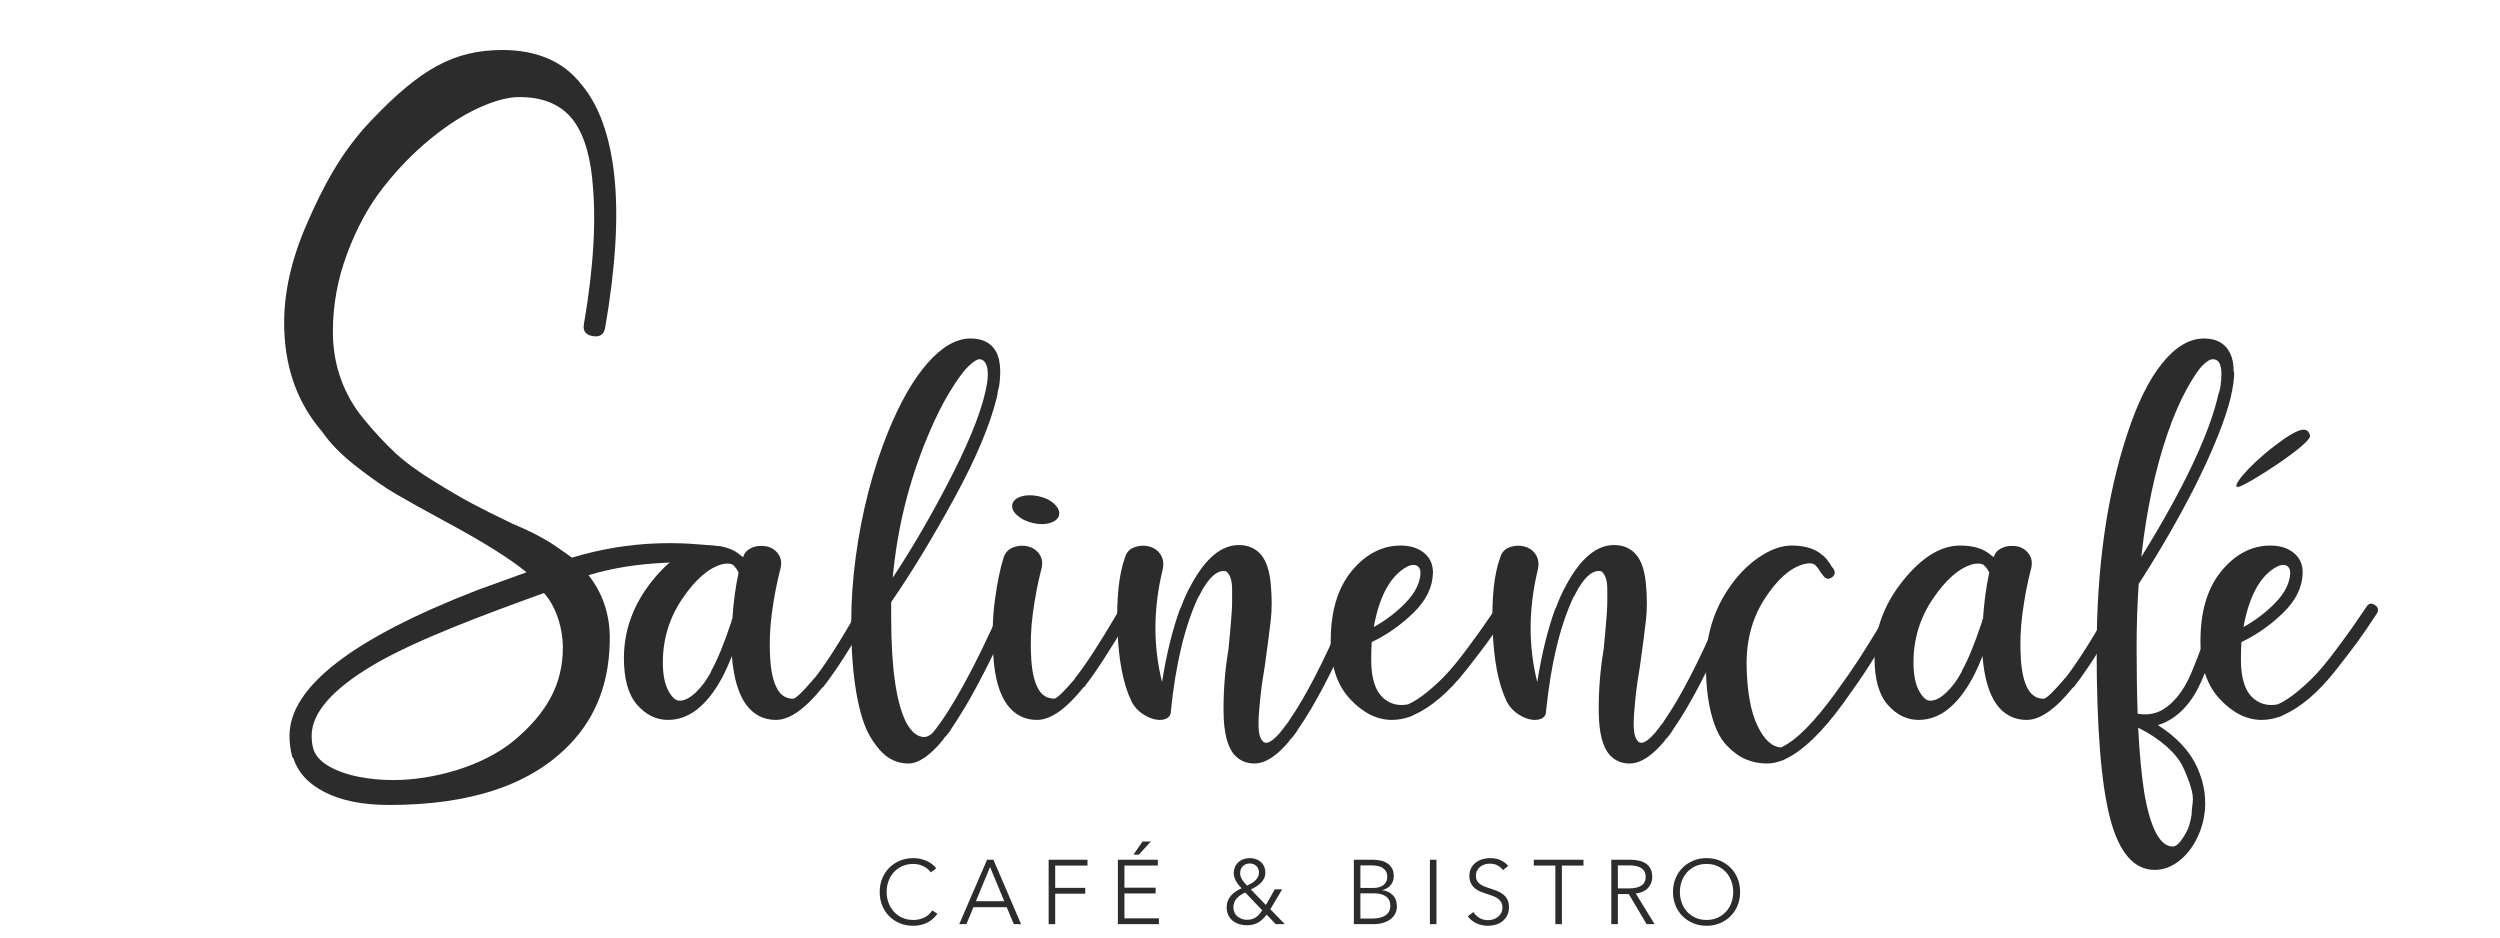
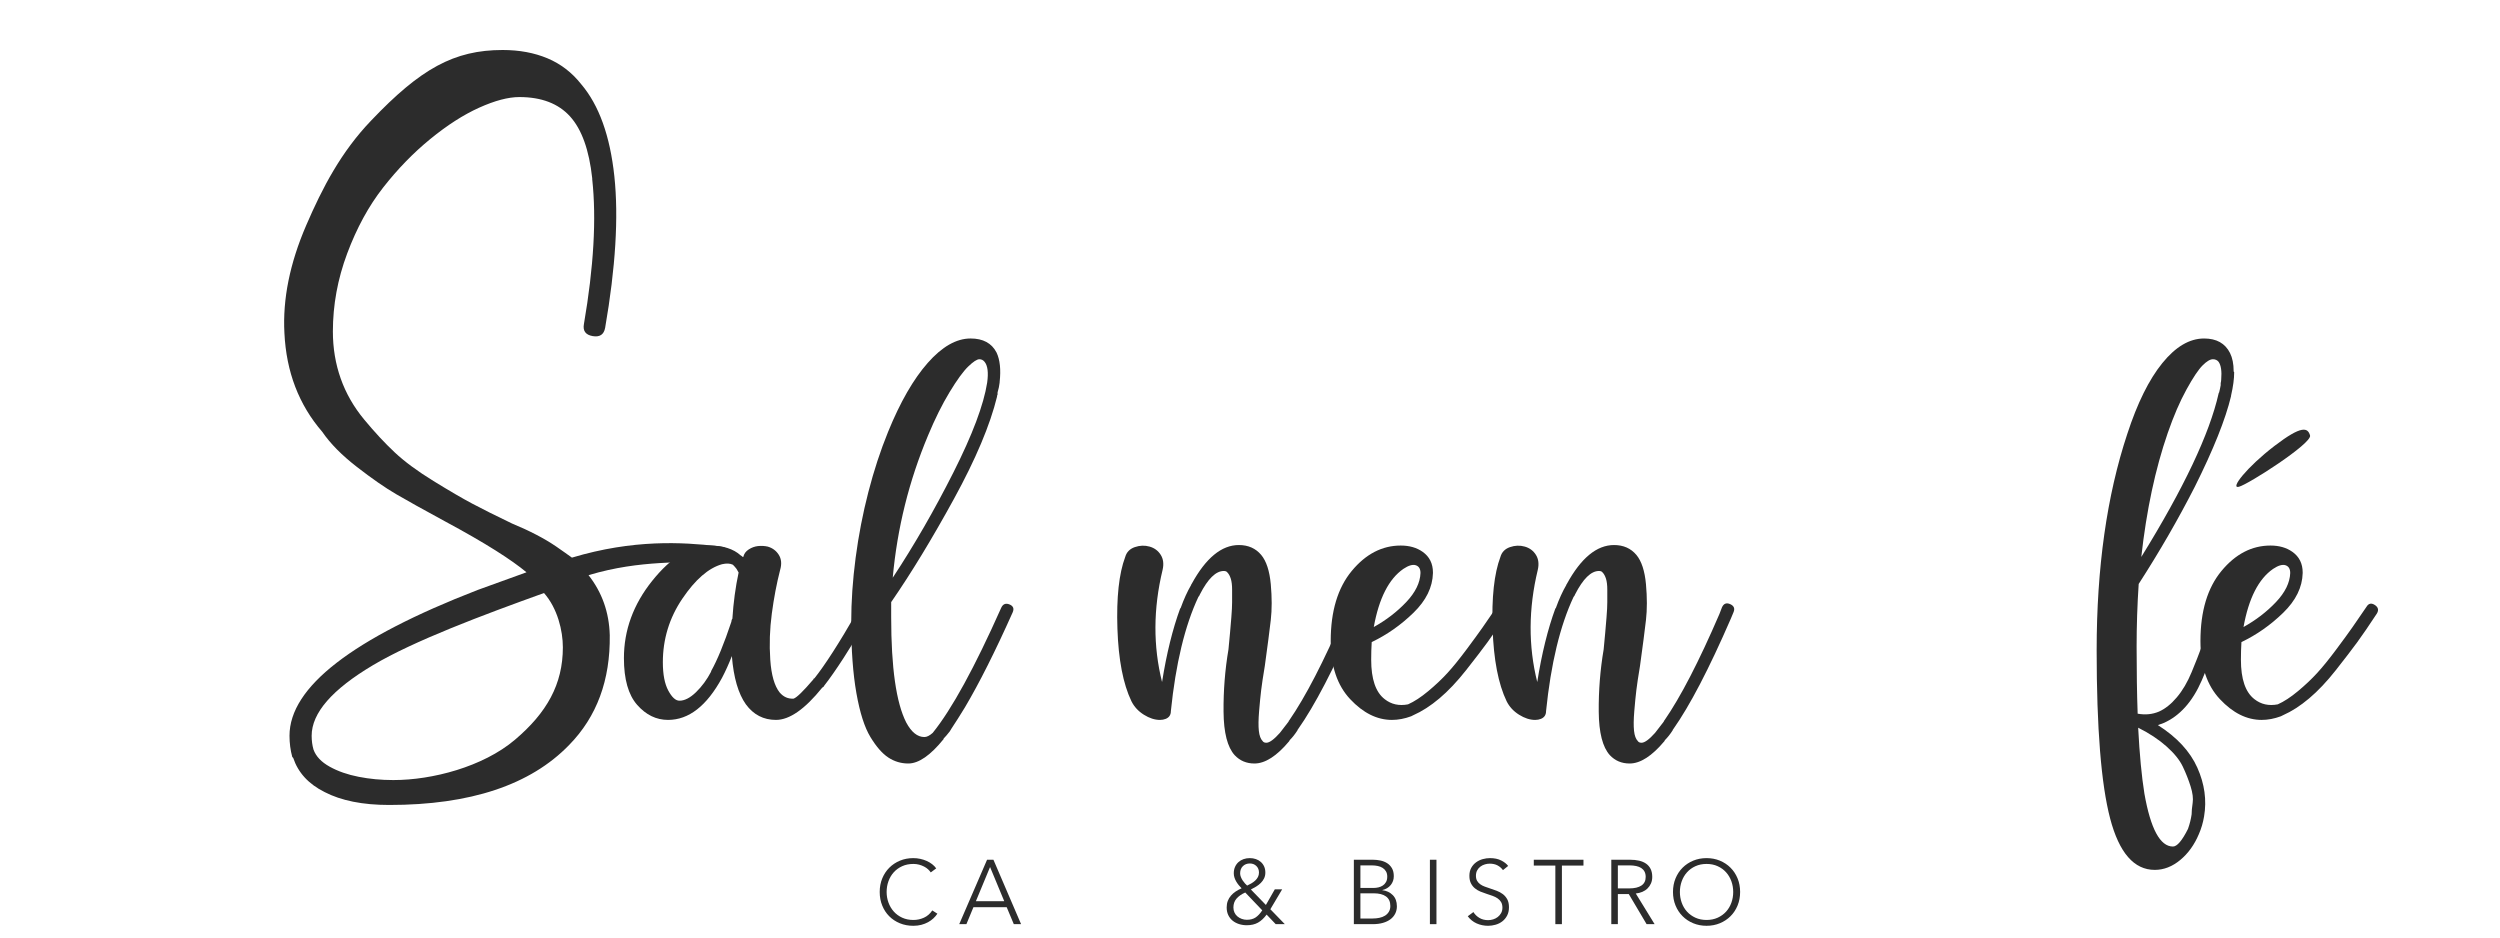
<svg xmlns="http://www.w3.org/2000/svg" xml:space="preserve" width="40mm" height="15mm" version="1.1" style="shape-rendering:geometricPrecision; text-rendering:geometricPrecision; image-rendering:optimizeQuality; fill-rule:evenodd; clip-rule:evenodd" viewBox="0 0 4000 1500">
  <defs>
    <style type="text/css">
   
    .fil0 {fill:#2C2C2C;fill-rule:nonzero}
   
  </style>
  </defs>
  <g id="Ebene_x0020_1">
    <path class="fil0" d="M1499.82 1461.91c-1.74,2.62 -3.85,5.1 -6.33,7.43 -2.47,2.33 -5.33,4.39 -8.58,6.16 -3.26,1.77 -6.85,3.18 -10.77,4.22 -3.93,1.03 -8.23,1.55 -12.88,1.55 -7.77,0 -14.95,-1.36 -21.55,-4.08 -6.6,-2.71 -12.28,-6.48 -17.03,-11.28 -4.76,-4.8 -8.47,-10.5 -11.13,-17.1 -2.67,-6.6 -4.01,-13.83 -4.01,-21.69 0,-7.86 1.36,-15.09 4.08,-21.69 2.71,-6.59 6.47,-12.3 11.28,-17.1 4.81,-4.8 10.48,-8.56 17.03,-11.28 6.55,-2.72 13.66,-4.07 21.33,-4.07 3.78,0 7.49,0.39 11.13,1.18 3.64,0.79 7.06,1.9 10.26,3.32 3.21,1.44 6.11,3.15 8.74,5.16 2.61,2 4.8,4.26 6.55,6.78l-8.74 6.41c-1.07,-1.65 -2.5,-3.3 -4.29,-4.95 -1.8,-1.65 -3.91,-3.11 -6.33,-4.37 -2.43,-1.26 -5.08,-2.28 -7.94,-3.06 -2.86,-0.77 -5.94,-1.16 -9.24,-1.16 -6.7,0 -12.69,1.21 -17.98,3.63 -5.29,2.42 -9.77,5.68 -13.46,9.79 -3.69,4.12 -6.51,8.87 -8.44,14.29 -1.95,5.42 -2.91,11.12 -2.91,17.12 0,6 0.99,11.7 2.98,17.12 1.99,5.42 4.83,10.18 8.52,14.29 3.68,4.11 8.17,7.38 13.46,9.79 5.29,2.42 11.23,3.63 17.83,3.63 5.92,0 11.55,-1.21 16.88,-3.64 5.34,-2.42 9.8,-6.3 13.39,-11.64l8.15 5.24z" />
    <path class="fil0" d="M1561.4 1441.97l45.41 0 -22.71 -54.73 -22.7 54.73zm-15.14 36.68l-11.5 0 44.54 -103.06 10.19 0 44.24 103.06 -11.64 0 -11.35 -27.08 -53.27 0 -11.21 27.08z" />
-     <polygon class="fil0" points="1688.32,1478.65 1677.84,1478.65 1677.84,1375.59 1739.99,1375.59 1739.99,1384.91 1688.32,1384.91 1688.32,1420.57 1736.35,1420.57 1736.35,1429.89 1688.32,1429.89 " />
-     <path class="fil0" d="M1822.08 1367.45l-8.59 0 14.55 -20.97 13.25 0 -19.21 20.97zm-23 101.88l55.16 0 0 9.32 -65.64 0 0 -103.06 63.9 0 0 9.32 -53.42 0 0 35.37 49.93 0 0 9.32 -49.93 0 0 39.73z" />
    <path class="fil0" d="M2014.36 1396.12c0,-4.27 -1.38,-7.76 -4.15,-10.48 -2.77,-2.72 -6.24,-4.08 -10.41,-4.08 -4.56,0 -8.3,1.44 -11.21,4.3 -2.91,2.86 -4.37,6.72 -4.37,11.57 0,1.84 0.39,3.76 1.17,5.75 0.78,1.99 1.75,3.85 2.91,5.6 1.17,1.75 2.41,3.35 3.72,4.8 1.31,1.46 2.45,2.58 3.41,3.35 2.33,-1.07 4.62,-2.25 6.85,-3.56 2.23,-1.31 4.24,-2.79 6.04,-4.44 1.79,-1.65 3.25,-3.55 4.36,-5.68 1.12,-2.13 1.68,-4.51 1.68,-7.13zm-21.98 31.87c-6.21,2.82 -10.92,6.14 -14.12,9.98 -3.2,3.83 -4.81,8.51 -4.81,14.04 0,2.91 0.57,5.58 1.68,8.01 1.11,2.43 2.67,4.49 4.66,6.19 1.99,1.69 4.29,3.02 6.91,3.99 2.62,0.98 5.39,1.46 8.3,1.46 5.62,0 10.31,-1.26 14.05,-3.78 3.73,-2.53 7.25,-6.31 10.55,-11.36l-27.22 -28.53zm40.17 26.79l23.15 23.87 -14.56 0 -14.55 -15.28c-4.28,5.82 -8.89,10.11 -13.83,12.87 -4.95,2.77 -10.92,4.15 -17.91,4.15 -4.36,0 -8.51,-0.63 -12.44,-1.88 -3.93,-1.27 -7.35,-3.09 -10.26,-5.47 -2.92,-2.37 -5.22,-5.33 -6.92,-8.88 -1.7,-3.53 -2.54,-7.64 -2.54,-12.29 0,-3.88 0.6,-7.38 1.81,-10.48 1.22,-3.11 2.89,-5.9 5.03,-8.37 2.13,-2.48 4.66,-4.68 7.56,-6.63 2.92,-1.94 6.07,-3.63 9.46,-5.09 -1.55,-1.55 -3.08,-3.25 -4.58,-5.09 -1.5,-1.85 -2.84,-3.76 -4,-5.75 -1.17,-1.99 -2.11,-4.1 -2.84,-6.34 -0.73,-2.23 -1.09,-4.51 -1.09,-6.83 0,-3.89 0.68,-7.33 2.04,-10.34 1.35,-3.01 3.2,-5.56 5.53,-7.64 2.33,-2.09 5.04,-3.67 8.15,-4.73 3.1,-1.07 6.4,-1.6 9.89,-1.6 3.4,0 6.61,0.51 9.61,1.52 3.01,1.02 5.65,2.53 7.93,4.51 2.29,2 4.08,4.42 5.39,7.28 1.31,2.86 1.97,6.14 1.97,9.83 0,3.4 -0.66,6.45 -1.97,9.17 -1.31,2.72 -3.06,5.17 -5.24,7.35 -2.18,2.18 -4.66,4.12 -7.42,5.82 -2.77,1.7 -5.61,3.28 -8.52,4.73l24.02 24.75 14.27 -25.04 11.78 0 -18.92 31.88z" />
    <path class="fil0" d="M2176.65 1469.62l19.51 0c3.78,0 7.4,-0.36 10.84,-1.09 3.44,-0.72 6.45,-1.89 9.02,-3.49 2.57,-1.6 4.63,-3.69 6.19,-6.26 1.55,-2.57 2.33,-5.65 2.33,-9.25 0,-6.79 -2.31,-11.85 -6.92,-15.2 -4.6,-3.35 -11.13,-5.02 -19.57,-5.02l-21.4 0 0 40.31zm0 -48.9l21.11 0c2.52,0 5.06,-0.29 7.64,-0.88 2.57,-0.58 4.92,-1.57 7.06,-2.98 2.13,-1.41 3.86,-3.28 5.16,-5.6 1.32,-2.33 1.97,-5.2 1.97,-8.59 0,-3.3 -0.65,-6.09 -1.97,-8.37 -1.3,-2.28 -3.08,-4.15 -5.31,-5.6 -2.23,-1.46 -4.85,-2.5 -7.86,-3.13 -3.01,-0.63 -6.21,-0.95 -9.6,-0.95l-18.2 0 0 36.1zm-10.48 -45.13l30.71 0c3.88,0 7.81,0.42 11.79,1.24 3.98,0.83 7.55,2.24 10.7,4.22 3.15,2 5.72,4.69 7.72,8.08 1.98,3.4 2.98,7.67 2.98,12.81 0,5.44 -1.66,10.17 -4.98,14.19 -3.31,4.03 -7.75,6.67 -13.31,7.94l0 0.29c6.68,0.77 12.22,3.37 16.63,7.78 4.4,4.42 6.61,10.41 6.61,17.98 0,4.27 -0.9,8.18 -2.69,11.71 -1.79,3.55 -4.33,6.56 -7.62,9.03 -3.3,2.47 -7.32,4.39 -12.06,5.75 -4.75,1.36 -10.07,2.04 -15.98,2.04l-30.5 0 0 -103.06z" />
    <polygon class="fil0" points="2287.85,1478.65 2298.33,1478.65 2298.33,1375.59 2287.85,1375.59 " />
    <path class="fil0" d="M2404.73 1392.19c-2.23,-3.1 -5.09,-5.61 -8.59,-7.5 -3.49,-1.89 -7.71,-2.84 -12.66,-2.84 -2.52,0 -5.1,0.39 -7.71,1.17 -2.63,0.77 -5,1.96 -7.14,3.56 -2.13,1.61 -3.85,3.62 -5.16,6.05 -1.32,2.42 -1.97,5.29 -1.97,8.59 0,3.29 0.63,6.01 1.88,8.14 1.26,2.14 2.93,3.96 5.02,5.46 2.07,1.51 4.44,2.74 7.11,3.71 2.66,0.98 5.44,1.95 8.35,2.91 3.57,1.17 7.18,2.43 10.81,3.79 3.63,1.36 6.89,3.13 9.8,5.31 2.9,2.19 5.27,4.95 7.11,8.3 1.83,3.35 2.76,7.59 2.76,12.73 0,5.15 -0.98,9.59 -2.94,13.32 -1.97,3.74 -4.51,6.82 -7.65,9.24 -3.13,2.43 -6.71,4.23 -10.74,5.39 -4.02,1.17 -8.07,1.75 -12.15,1.75 -3.11,0 -6.21,-0.32 -9.31,-0.95 -3.11,-0.63 -6.07,-1.58 -8.89,-2.84 -2.81,-1.26 -5.43,-2.86 -7.85,-4.8 -2.43,-1.94 -4.57,-4.17 -6.41,-6.69l9.03 -6.7c2.23,3.69 5.36,6.77 9.38,9.24 4.03,2.48 8.76,3.71 14.2,3.71 2.62,0 5.28,-0.41 8,-1.23 2.72,-0.83 5.17,-2.09 7.35,-3.79 2.18,-1.7 3.98,-3.78 5.39,-6.26 1.4,-2.47 2.11,-5.36 2.11,-8.66 0,-3.58 -0.71,-6.57 -2.11,-8.95 -1.41,-2.38 -3.28,-4.37 -5.61,-5.97 -2.33,-1.59 -5,-2.93 -8.01,-4 -3,-1.07 -6.16,-2.13 -9.46,-3.2 -3.39,-1.07 -6.74,-2.28 -10.04,-3.64 -3.3,-1.36 -6.26,-3.13 -8.88,-5.31 -2.62,-2.18 -4.73,-4.88 -6.33,-8.08 -1.6,-3.21 -2.4,-7.13 -2.4,-11.79 0,-4.95 0.99,-9.22 2.99,-12.81 1.98,-3.59 4.58,-6.55 7.78,-8.88 3.2,-2.33 6.75,-4.03 10.63,-5.09 3.88,-1.07 7.71,-1.6 11.5,-1.6 6.98,0 12.95,1.23 17.9,3.71 4.95,2.48 8.68,5.41 11.21,8.8l-8.3 6.7z" />
    <polygon class="fil0" points="2499.05,1478.65 2488.57,1478.65 2488.57,1384.91 2454.07,1384.91 2454.07,1375.59 2533.55,1375.59 2533.55,1384.91 2499.05,1384.91 " />
    <path class="fil0" d="M2588.57 1421.44l18.19 0c8.44,0 14.94,-1.52 19.51,-4.58 4.56,-3.06 6.83,-7.64 6.83,-13.76 0,-3.39 -0.63,-6.26 -1.89,-8.58 -1.26,-2.33 -3.01,-4.22 -5.23,-5.68 -2.24,-1.46 -4.96,-2.52 -8.16,-3.2 -3.2,-0.68 -6.74,-1.02 -10.62,-1.02l-18.63 0 0 36.82zm0 57.21l-10.49 0 0 -103.06 30.28 0c5.04,0 9.73,0.49 14.05,1.46 4.31,0.97 8.05,2.55 11.21,4.73 3.15,2.18 5.6,5.02 7.35,8.52 1.74,3.49 2.62,7.76 2.62,12.8 0,3.79 -0.69,7.23 -2.04,10.34 -1.36,3.11 -3.21,5.8 -5.53,8.08 -2.33,2.28 -5.1,4.1 -8.3,5.46 -3.2,1.36 -6.7,2.23 -10.48,2.62l30.13 49.05 -12.81 0 -28.53 -48.18 -17.46 0 0 48.18z" />
    <path class="fil0" d="M2773.13 1427.2c0,-6.01 -0.97,-11.73 -2.91,-17.15 -1.95,-5.43 -4.76,-10.2 -8.44,-14.32 -3.69,-4.11 -8.18,-7.39 -13.47,-9.8 -5.29,-2.43 -11.23,-3.64 -17.83,-3.64 -6.6,0 -12.54,1.21 -17.83,3.64 -5.29,2.41 -9.78,5.69 -13.47,9.8 -3.68,4.12 -6.5,8.89 -8.43,14.32 -1.95,5.42 -2.92,11.14 -2.92,17.15 0,6 0.97,11.72 2.92,17.14 1.93,5.43 4.75,10.18 8.43,14.24 3.69,4.07 8.18,7.32 13.47,9.74 5.29,2.42 11.23,3.63 17.83,3.63 6.6,0 12.54,-1.21 17.83,-3.63 5.29,-2.42 9.78,-5.67 13.47,-9.74 3.68,-4.06 6.49,-8.81 8.44,-14.24 1.94,-5.42 2.91,-11.14 2.91,-17.14zm11.06 -0.08c0,7.86 -1.36,15.09 -4.07,21.69 -2.72,6.6 -6.48,12.3 -11.29,17.1 -4.8,4.8 -10.48,8.57 -17.02,11.28 -6.56,2.72 -13.67,4.08 -21.33,4.08 -7.66,0 -14.77,-1.36 -21.33,-4.08 -6.54,-2.71 -12.22,-6.48 -17.02,-11.28 -4.81,-4.8 -8.57,-10.5 -11.28,-17.1 -2.72,-6.6 -4.08,-13.83 -4.08,-21.69 0,-7.86 1.36,-15.09 4.08,-21.69 2.71,-6.59 6.47,-12.3 11.28,-17.1 4.8,-4.8 10.48,-8.56 17.02,-11.28 6.56,-2.72 13.67,-4.07 21.33,-4.07 7.66,0 14.77,1.35 21.33,4.07 6.54,2.72 12.22,6.48 17.02,11.28 4.81,4.8 8.57,10.51 11.29,17.1 2.71,6.6 4.07,13.83 4.07,21.69z" />
    <path class="fil0" d="M870.41 948.83c-98.45,35.44 -208.11,76.52 -273.56,115.4 -65.48,38.9 -98.2,76.56 -98.2,112.96 0,7.9 0.97,15.28 2.95,22.15 3.93,10.85 12.55,19.95 25.85,27.33 13.28,7.38 28.79,12.8 46.51,16.24 17.72,3.46 35.93,5.17 54.64,5.17l1.48 0c61.02,0 142.48,-21 193.68,-64.34 51.18,-43.31 76.82,-88.94 76.82,-148.01 0,-26.58 -8.52,-62.28 -30.17,-86.9zm34.33 -64.02c2.95,1.99 6.39,4.43 10.34,7.39 98.42,-29.54 176.99,-24.71 232.5,-18.42 11.89,1.34 18.69,2.72 20.67,14.03 1.96,11.33 -12.73,5.16 -24.55,7.12 -53.16,7.89 -116.4,-0.27 -202.05,25.32 21.65,27.57 32.98,59.58 33.97,95.99 0.97,71.87 -20.68,130.46 -64.98,175.72 -62.02,64.01 -158,95.99 -287.95,95.99 -42.34,0 -76.79,-6.9 -103.37,-20.68 -25.61,-12.78 -42.33,-31.01 -50.2,-54.63l-1.48 -1.48c-2.96,-10.82 -4.43,-22.15 -4.43,-33.97 0,-77.75 100.41,-155.53 301.25,-233.31 16.72,-5.9 61.17,-22.3 77.92,-28.2 -23.63,-19.69 -64.41,-46.06 -130.36,-81.5 -34.47,-18.69 -60.54,-33.23 -78.26,-43.56 -17.72,-10.34 -38.65,-24.85 -62.75,-43.57 -24.14,-18.68 -42.6,-37.4 -55.38,-56.11 -37.43,-43.31 -57.6,-95.99 -60.55,-158.01 -2.95,-54.12 8.61,-111.49 34.7,-172.03 26.08,-60.55 56.08,-118.06 104.33,-168.26 78.75,-82.69 132.44,-112.62 210.22,-112.62 26.58,0 50.43,4.43 71.61,13.29 21.16,8.86 39.14,22.66 53.9,41.34 28.54,33.49 46.26,82.7 53.16,147.68 6.88,64.97 1.96,145.7 -14.76,242.17 -1.99,10.85 -8.63,15.27 -19.94,13.29 -11.32,-1.96 -16.01,-8.35 -14.03,-19.2 15.73,-91.55 20.17,-168.82 13.29,-231.83l0 -1.48c-4.94,-45.27 -16.75,-78.27 -35.44,-98.94 -18.71,-20.67 -45.77,-31.01 -81.21,-31.01 -17.73,0 -39.14,5.68 -64.25,16.98 -25.1,11.33 -51.19,28.06 -78.26,50.21 -27.09,22.15 -52.19,47.99 -75.31,77.52 -23.14,29.54 -42.34,64.74 -57.59,105.59 -15.27,40.86 -22.88,82.46 -22.88,124.78 0,26.58 4.17,51.68 12.54,75.31 8.36,23.63 20.91,45.55 37.66,65.71 16.73,20.19 32.97,37.66 48.73,52.42 15.74,14.77 36.41,30.04 62.02,45.78 25.59,15.76 46.26,27.83 62.02,36.18 15.74,8.38 36.92,18.96 63.5,31.75 28.54,11.81 52.17,24.13 70.88,36.92l14.77 10.33z" />
    <path class="fil0" d="M1171.81 989.94c1.67,-26.01 4.99,-50.65 9.97,-73.9 -1.12,-2.2 -2.22,-4.15 -3.32,-5.81 -1.66,-2.21 -3.61,-4.42 -5.81,-6.64 -4.44,-2.21 -10.25,-2.5 -17.44,-0.83 -21.59,6.09 -42.76,24.49 -63.52,55.21 -20.76,30.72 -31.14,64.64 -31.14,101.72 0,19.38 2.91,34.46 8.72,45.25 5.82,10.79 11.76,16.19 17.85,16.19 8.31,0 17.16,-4.57 26.58,-13.7 9.4,-9.13 17.43,-20.06 24.07,-32.8l0 -0.83c9.97,-17.71 20.76,-44.01 32.39,-78.88 0,-0.54 0.13,-1.37 0.41,-2.49 0.28,-1.11 0.69,-1.93 1.24,-2.49zm217.96 -22.42c5.82,3.32 7.06,7.76 3.74,13.28l-5.81 9.97c-28.23,48.16 -51.21,83.59 -68.92,106.28 -0.56,0.56 -0.83,1.12 -0.83,1.66l-1.66 0.83c0,0.56 -0.28,0.83 -0.83,0.83 -27.69,34.33 -52.31,51.48 -73.9,51.48 -19.92,0 -35.99,-8.3 -48.15,-24.91 -12.19,-17.15 -19.66,-42.89 -22.42,-77.22 -4.99,12.74 -10.25,24.37 -15.78,34.88 -24.37,44.83 -53.14,67.25 -86.35,67.25 -18.83,0 -35.29,-8.02 -49.41,-24.08 -14.11,-16.05 -21.17,-40.96 -21.17,-74.73 0,-44.83 15.09,-86.06 45.25,-123.71 30.17,-37.64 60.75,-56.47 91.75,-56.47 21.59,0 38.2,5.27 49.82,15.78 1.1,0.56 2.21,1.39 3.32,2.49l0.84 0c1.1,-4.98 4,-8.99 8.71,-12.04 4.7,-3.03 9.68,-4.84 14.95,-5.4 5.25,-0.54 10.37,-0.26 15.36,0.84 7.74,2.21 13.7,6.64 17.85,13.28 4.15,6.65 4.84,14.68 2.08,24.08 -5.55,21.59 -9.97,44.84 -13.29,69.75 -3.32,24.91 -4.15,49.54 -2.49,73.89 1.66,24.37 6.64,41.81 14.94,52.32 6.09,7.19 13.56,10.52 22.42,9.96 4.99,-1.66 15.49,-11.9 31.55,-30.72l0.84 -1.66 0.83 0c17.15,-21.59 39.57,-56.47 67.25,-104.63l5.81 -9.96c3.32,-5.53 7.89,-6.64 13.7,-3.32z" />
    <path class="fil0" d="M1484.84 696.84c-30.45,72.52 -49.28,148.35 -56.46,227.5 34.31,-52.02 66.69,-108.21 97.14,-168.55 30.44,-60.33 48.44,-108.21 53.97,-143.65 2.21,-16.04 0.84,-27.11 -4.15,-33.21 -2.22,-2.76 -4.98,-4.15 -8.3,-4.15 -3.88,0 -9.84,3.88 -17.85,11.63 -8.03,7.75 -18,21.45 -29.9,41.1 -11.9,19.65 -23.38,42.76 -34.45,69.33zm130.36 270.26c6.08,2.5 7.74,6.79 4.98,12.88 -27.69,62 -53.14,112.65 -76.39,151.94 -7.76,12.74 -14.95,24.08 -21.59,34.05 -0.56,1.11 -1.38,2.49 -2.49,4.15 -3.88,4.98 -7.2,8.86 -9.96,11.62l0 0.83c-21.05,26.03 -39.86,39.03 -56.47,39.03 -11.62,0 -22.28,-3.19 -31.96,-9.55 -9.69,-6.36 -19.24,-17.29 -28.65,-32.8 -9.42,-15.49 -16.89,-38.88 -22.42,-70.16 -5.52,-31.27 -8.3,-69.04 -8.3,-113.34 0,-33.21 2.36,-67.67 7.06,-103.37 4.7,-35.71 11.48,-70.71 20.34,-105.04 8.85,-34.31 19.37,-66.42 31.55,-96.31 19.37,-47.6 40.55,-84.41 63.52,-110.44 22.97,-26.01 45.8,-39.02 68.5,-39.02 19.93,0 33.76,7.47 41.52,22.42 5.53,11.62 7.19,27.4 4.98,47.33l0 0.82c-0.56,4.99 -1.66,10.25 -3.32,15.78 0,1.12 0,2.22 0,3.32 -0.56,1.12 -0.83,1.95 -0.83,2.49l0 0.83c-11.08,45.4 -34.04,99.93 -68.92,163.58 -34.87,63.66 -68.37,118.73 -100.47,165.23 0,7.76 0,15.78 0,24.08 0,80.83 8.02,137 24.08,168.55 8.31,15.51 17.99,23.25 29.07,23.25 3.86,0 8.3,-2.2 13.28,-6.64 30.44,-37.63 66.97,-104.33 109.6,-200.11 2.77,-6.08 7.19,-7.88 13.29,-5.4z" />
-     <path class="fil0" d="M1679.95 836.75c-8.3,2.49 -17.58,2.49 -27.82,0 -10.25,-2.49 -18.55,-6.64 -24.9,-12.46 -6.38,-5.81 -8.87,-11.62 -7.48,-17.43 1.38,-5.82 6.09,-9.97 14.12,-12.46 8.01,-2.49 17.29,-2.62 27.82,-0.42 10.5,2.22 18.95,6.38 25.32,12.46 6.36,6.1 8.84,12.04 7.47,17.85 -1.39,5.82 -6.23,9.97 -14.53,12.46zm127.46 130.77c5.81,3.32 7.05,7.76 3.73,13.28l-5.81 9.97c-28.79,48.72 -51.77,84.15 -68.92,106.28 -0.55,0.56 -0.83,1.12 -0.83,1.66l-1.66 0.83 -0.83 0.83c-27.69,34.33 -52.31,51.48 -73.9,51.48 -19.93,0 -35.98,-8.3 -48.15,-24.91 -12.19,-17.15 -19.38,-42.34 -21.59,-75.55 -2.21,-33.22 -1.38,-63.94 2.49,-92.17 3.87,-28.23 8.57,-50.92 14.11,-68.09 2.77,-7.74 8.16,-13 16.19,-15.77 8.02,-2.77 15.91,-3.04 23.67,-0.83 7.74,2.21 13.7,6.64 17.85,13.28 4.15,6.65 4.84,14.68 2.07,24.08 -5.53,21.59 -9.96,44.84 -13.28,69.75 -3.32,24.91 -4.15,49.54 -2.49,73.89 1.66,24.37 6.64,41.81 14.95,52.32 5.52,6.64 13,9.96 22.41,9.96 4.99,-1.66 15.49,-11.9 31.56,-30.72l0.83 -1.66c17.15,-21.59 39.85,-56.47 68.08,-104.63l5.82 -9.96c3.32,-5.53 7.88,-6.64 13.7,-3.32z" />
    <path class="fil0" d="M2168.17 966.69c6.08,2.78 7.74,7.2 4.98,13.29 -0.56,1.66 -1.95,4.98 -4.15,9.96 -34.88,80.27 -65.6,139.22 -92.17,176.86 -0.56,0.55 -0.83,1.11 -0.83,1.66 -3.88,6.1 -8.03,11.35 -12.45,15.77l-0.83 1.66c-19.93,23.81 -38.48,35.71 -55.63,35.71 -12.74,0 -23.25,-4.44 -31.56,-13.28 -11.62,-12.73 -17.58,-35.98 -17.85,-69.75 -0.28,-33.76 2.35,-66.98 7.89,-99.64 1.1,-11.63 1.93,-20.47 2.49,-26.57 0.55,-6.09 1.25,-14.25 2.08,-24.5 0.83,-10.23 1.24,-18.39 1.24,-24.49 0,-6.08 0,-12.73 0,-19.93 0,-7.18 -0.7,-13 -2.07,-17.43 -1.39,-4.43 -3.2,-7.75 -5.4,-9.97 -1.12,-1.66 -3.05,-2.49 -5.81,-2.49 -12.74,0 -25.47,12.46 -38.19,37.37 -0.57,1.66 -1.4,3.04 -2.5,4.15 -21.59,45.95 -36.26,106.84 -44.01,182.66 0,6.1 -2.77,10.26 -8.3,12.46 -2.77,1.12 -5.81,1.66 -9.13,1.66 -8.3,0 -16.89,-2.76 -25.74,-8.3 -8.86,-5.53 -15.51,-12.73 -19.93,-21.59 -13.28,-27.67 -20.76,-66.43 -22.42,-116.25 -1.66,-49.81 2.5,-88.01 12.46,-114.58 2.21,-7.74 7.33,-13 15.36,-15.77 8.01,-2.77 15.9,-3.04 23.66,-0.83 7.75,2.21 13.7,6.64 17.85,13.28 4.16,6.65 5.12,14.68 2.91,24.08 -14.95,62 -15.23,121.78 -0.83,179.35 7.19,-45.38 16.88,-84.69 29.06,-117.91 0.54,0 0.83,-0.27 0.83,-0.83 4.98,-13.83 10.51,-26.01 16.61,-36.53 0,-0.55 0.27,-1.11 0.83,-1.66 22.69,-41.52 47.87,-62.27 75.56,-62.27 14.94,0 26.84,5.26 35.7,15.77 8.3,9.96 13.41,25.61 15.36,46.91 1.93,21.32 1.93,40.42 0,57.29 -1.95,16.9 -5.12,41.4 -9.55,73.49 -2.78,16.61 -4.71,29.47 -5.81,38.61 -1.11,9.13 -2.22,20.34 -3.32,33.62 -1.11,13.29 -1.25,23.81 -0.42,31.56 0.83,7.76 2.91,13.28 6.23,16.6 1.1,1.67 3.03,2.49 5.81,2.49 4.99,0 12.17,-5.25 21.59,-15.77 4.43,-5.53 9.13,-11.62 14.11,-18.27l0 -0.83 0.84 -0.83c26.01,-37.64 55.34,-94.37 88.01,-170.21 1.66,-4.42 3.04,-8.02 4.15,-10.8 2.76,-6.08 7.19,-7.74 13.29,-4.98z" />
    <path class="fil0" d="M2245.38 910.23c-23.25,16.06 -39.02,47.06 -47.33,93 19.93,-11.07 37.22,-24.36 51.9,-39.86 14.65,-15.49 22.27,-30.99 22.83,-46.5 0,-6.64 -2.49,-10.79 -7.47,-12.45 -4.99,-1.66 -11.63,0.28 -19.93,5.81zm162.74 57.71c5.53,3.61 6.64,8.17 3.32,13.7 -12.74,19.38 -23.25,34.74 -31.55,46.08 -8.3,11.35 -19.66,26.15 -34.04,44.42 -14.4,18.27 -28.65,33.36 -42.77,45.26 -14.11,11.9 -28.1,20.9 -41.92,26.98 -1.12,0.56 -2.22,1.11 -3.33,1.66 -10.52,3.88 -20.75,5.81 -30.72,5.81 -23.8,0 -46.08,-11.06 -66.83,-33.21 -20.77,-22.13 -31.15,-53.14 -31.15,-93 0,-47.59 11.21,-84.96 33.63,-112.09 22.42,-27.11 48.58,-40.69 78.47,-40.69 13.83,0 25.45,3.32 34.87,9.97 11.07,7.76 16.61,18.82 16.61,33.21l0 0.83c-0.56,22.7 -10.94,43.88 -31.14,63.52 -20.21,19.66 -42.49,35.29 -66.84,46.91 -0.56,8.87 -0.83,18.27 -0.83,28.23 0,31.01 7.19,52.04 21.59,63.11 10.51,8.3 22.96,11.08 37.36,8.3 9.97,-4.42 20.76,-11.48 32.38,-21.17 11.63,-9.68 21.87,-19.37 30.73,-29.06 8.85,-9.68 18.95,-22.14 30.31,-37.37 11.33,-15.22 19.92,-26.98 25.73,-35.28 5.82,-8.31 13.42,-19.38 22.84,-33.22 3.32,-5.53 7.74,-6.5 13.28,-2.9z" />
    <path class="fil0" d="M2768.47 966.69c6.08,2.78 7.74,7.2 4.98,13.29 -0.56,1.66 -1.94,4.98 -4.15,9.96 -34.87,80.27 -65.6,139.22 -92.17,176.86 -0.56,0.55 -0.83,1.11 -0.83,1.66 -3.88,6.1 -8.03,11.35 -12.45,15.77l-0.83 1.66c-19.93,23.81 -38.48,35.71 -55.63,35.71 -12.74,0 -23.26,-4.44 -31.56,-13.28 -11.62,-12.73 -17.57,-35.98 -17.85,-69.75 -0.28,-33.76 2.35,-66.98 7.89,-99.64 1.1,-11.63 1.93,-20.47 2.49,-26.57 0.54,-6.09 1.25,-14.25 2.07,-24.5 0.84,-10.23 1.25,-18.39 1.25,-24.49 0,-6.08 0,-12.73 0,-19.93 0,-7.18 -0.7,-13 -2.07,-17.43 -1.39,-4.43 -3.2,-7.75 -5.4,-9.97 -1.12,-1.66 -3.05,-2.49 -5.81,-2.49 -12.75,0 -25.47,12.46 -38.2,37.37 -0.56,1.66 -1.39,3.04 -2.49,4.15 -21.59,45.95 -36.26,106.84 -44,182.66 0,6.1 -2.78,10.26 -8.31,12.46 -2.77,1.12 -5.81,1.66 -9.13,1.66 -8.31,0 -16.89,-2.76 -25.74,-8.3 -8.86,-5.53 -15.5,-12.73 -19.93,-21.59 -13.28,-27.67 -20.76,-66.43 -22.42,-116.25 -1.66,-49.81 2.49,-88.01 12.46,-114.58 2.2,-7.74 7.33,-13 15.36,-15.77 8.02,-2.77 15.91,-3.04 23.66,-0.83 7.75,2.21 13.7,6.64 17.85,13.28 4.15,6.65 5.12,14.68 2.91,24.08 -14.94,62 -15.23,121.78 -0.83,179.35 7.19,-45.38 16.88,-84.69 29.06,-117.91 0.54,0 0.83,-0.27 0.83,-0.83 4.98,-13.83 10.51,-26.01 16.61,-36.53 0,-0.55 0.27,-1.11 0.83,-1.66 22.69,-41.52 47.87,-62.27 75.56,-62.27 14.94,0 26.84,5.26 35.7,15.77 8.3,9.96 13.42,25.61 15.36,46.91 1.93,21.32 1.93,40.42 0,57.29 -1.94,16.9 -5.12,41.4 -9.55,73.49 -2.78,16.61 -4.71,29.47 -5.81,38.61 -1.12,9.13 -2.22,20.34 -3.32,33.62 -1.12,13.29 -1.24,23.81 -0.42,31.56 0.83,7.76 2.91,13.28 6.23,16.6 1.1,1.67 3.04,2.49 5.81,2.49 4.98,0 12.17,-5.25 21.59,-15.77 4.43,-5.53 9.13,-11.62 14.12,-18.27l0 -0.83 0.83 -0.83c26.01,-37.64 55.34,-94.37 88.01,-170.21 1.66,-4.42 3.04,-8.02 4.15,-10.8 2.77,-6.08 7.19,-7.74 13.29,-4.98z" />
-     <path class="fil0" d="M3039.97 967.94c5.53,3.61 6.64,8.17 3.32,13.7 -3.32,4.98 -9.42,14.4 -18.26,28.23 -14.95,24.36 -27.13,43.88 -36.54,58.54 -9.41,14.67 -22.41,33.49 -39.02,56.46 -16.6,22.97 -32.67,41.93 -48.16,56.87 -15.5,14.95 -30.18,25.74 -44,32.39 -1.12,0.54 -2.22,1.1 -3.33,1.65 -9.42,3.87 -18.27,5.82 -26.57,5.82 -12.18,0 -23.53,-2.22 -34.04,-6.64 -10.52,-4.43 -20.9,-12.04 -31.14,-22.84 -10.25,-10.79 -18.27,-27.25 -24.08,-49.4 -5.81,-22.13 -8.72,-48.7 -8.72,-79.71 0,-50.92 15.51,-96.03 46.5,-135.34 13.28,-16.61 28.09,-29.9 44.43,-39.86 16.31,-9.96 31.68,-14.95 46.08,-14.95 21.02,0 37.36,4.99 48.99,14.95 3.86,2.78 7.18,6.37 9.96,10.8 1.66,1.66 3.32,4.15 4.98,7.47 0.55,0.56 1.66,1.94 3.32,4.15 3.32,5.54 2.35,10.11 -2.9,13.7 -5.27,3.61 -9.84,2.63 -13.7,-2.91 -1.12,-1.65 -2.22,-3.03 -3.32,-4.15 -1.66,-2.76 -3.05,-4.98 -4.16,-6.64 -1.66,-2.21 -3.6,-4.42 -5.81,-6.64 -4.44,-2.77 -10.52,-3.04 -18.27,-0.83 -21.58,6.09 -42.34,24.63 -62.27,55.63 -19.92,31.01 -29.48,66.98 -28.65,107.94 0.84,40.97 6.65,72.65 17.44,95.07 10.8,22.42 23.38,33.91 37.78,34.46 12.73,-6.09 26.28,-16.47 40.69,-31.14 14.39,-14.66 29.6,-33.07 45.67,-55.21 16.04,-22.14 28.64,-40.28 37.77,-54.39 9.14,-14.12 20.62,-32.51 34.46,-55.22 8.85,-14.94 14.66,-24.62 17.44,-29.06 3.86,-5.53 8.57,-6.5 14.11,-2.9z" />
-     <path class="fil0" d="M3172.82 989.94c1.66,-26.01 4.98,-50.65 9.96,-73.9 -1.11,-2.2 -2.22,-4.15 -3.32,-5.81 -1.66,-2.21 -3.6,-4.42 -5.81,-6.64 -4.44,-2.21 -10.25,-2.5 -17.43,-0.83 -21.6,6.09 -42.77,24.49 -63.53,55.21 -20.75,30.72 -31.13,64.64 -31.13,101.72 0,19.38 2.9,34.46 8.71,45.25 5.82,10.79 11.76,16.19 17.85,16.19 8.31,0 17.16,-4.57 26.58,-13.7 9.4,-9.13 17.43,-20.06 24.08,-32.8l0 -0.83c9.96,-17.71 20.75,-44.01 32.38,-78.88 0,-0.54 0.13,-1.37 0.41,-2.49 0.28,-1.11 0.69,-1.93 1.25,-2.49zm217.96 -22.42c5.81,3.32 7.06,7.76 3.73,13.28l-5.81 9.97c-28.23,48.16 -51.21,83.59 -68.91,106.28 -0.56,0.56 -0.83,1.12 -0.83,1.66l-1.67 0.83c0,0.56 -0.28,0.83 -0.83,0.83 -27.68,34.33 -52.31,51.48 -73.89,51.48 -19.93,0 -35.99,-8.3 -48.16,-24.91 -12.18,-17.15 -19.66,-42.89 -22.42,-77.22 -4.98,12.74 -10.25,24.37 -15.77,34.88 -24.37,44.83 -53.15,67.25 -86.36,67.25 -18.83,0 -35.29,-8.02 -49.4,-24.08 -14.12,-16.05 -21.18,-40.96 -21.18,-74.73 0,-44.83 15.09,-86.06 45.26,-123.71 30.16,-37.64 60.74,-56.47 91.74,-56.47 21.59,0 38.2,5.27 49.83,15.78 1.1,0.56 2.2,1.39 3.32,2.49l0.83 0c1.1,-4.98 4,-8.99 8.71,-12.04 4.7,-3.03 9.68,-4.84 14.95,-5.4 5.25,-0.54 10.38,-0.26 15.36,0.84 7.75,2.21 13.7,6.64 17.85,13.28 4.16,6.65 4.84,14.68 2.08,24.08 -5.54,21.59 -9.97,44.84 -13.29,69.75 -3.32,24.91 -4.15,49.54 -2.49,73.89 1.66,24.37 6.65,41.81 14.95,52.32 6.08,7.19 13.55,10.52 22.42,9.96 4.98,-1.66 15.49,-11.9 31.55,-30.72l0.83 -1.66 0.83 0c17.15,-21.59 39.57,-56.47 67.25,-104.63l5.82 -9.96c3.32,-5.53 7.88,-6.64 13.7,-3.32z" />
    <path class="fil0" d="M3553.93 607.17c1.1,-13.29 -0.29,-22.7 -4.16,-28.24 -2.21,-2.76 -5.26,-4.15 -9.13,-4.15 -4.44,0 -9.96,3.32 -16.6,9.97 -6.65,6.64 -15.24,19.51 -25.74,38.61 -10.53,19.09 -20.49,42.21 -29.89,69.33 -19.93,57.58 -34.05,123.71 -42.35,198.44 68.08,-110.14 109.32,-197.33 123.71,-261.55 0,-0.54 0.28,-1.1 0.83,-1.66 1.11,-4.42 1.94,-8.3 2.49,-11.62 0,-1.11 0,-2.21 0,-3.32 0.55,-2.21 0.84,-4.16 0.84,-5.81zm-47.33 695.8c0,-4.98 0.55,-11.08 1.66,-18.27 1.1,-7.2 0,-16.06 -3.32,-26.57 -3.32,-10.52 -7.47,-21.04 -12.46,-31.55 -4.98,-10.52 -13.7,-21.3 -26.15,-32.38 -12.46,-11.07 -27.54,-21.03 -45.26,-29.89 2.21,42.63 5.53,77.76 9.97,105.45 9.97,56.46 25.18,84.69 45.67,84.69 6.64,0 14.66,-9.42 24.08,-28.23 2.76,-7.76 4.69,-15.51 5.81,-23.25zm68.08 -707.43c0,10.52 -1.65,22.98 -4.98,37.37l0 0.82c-8.86,37.1 -28.23,85.52 -58.12,145.31 -26.57,52.04 -56.46,103.79 -89.67,155.27 -2.22,33.21 -3.33,66.71 -3.33,100.47 0,39.85 0.55,75.55 1.67,107.11 12.16,2.22 23.51,1.11 34.04,-3.32 9.97,-4.43 19.51,-12.04 28.64,-22.84 9.14,-10.79 17.03,-24.21 23.67,-40.27 6.64,-16.04 11.76,-29.06 15.36,-39.02 3.6,-9.97 7.6,-22.69 12.04,-38.19 3.87,-12.74 6.64,-21.31 8.3,-25.75 2.21,-6.08 6.36,-8.01 12.46,-5.81 6.08,2.22 8.01,6.64 5.81,13.29 -1.66,3.32 -4.15,11.34 -7.48,24.08 -4.98,17.16 -9.41,31.27 -13.28,42.34 -3.88,11.08 -9.55,25.19 -17.02,42.35 -7.47,17.16 -16.33,31.42 -26.57,42.76 -10.25,11.35 -21.73,19.8 -34.46,25.32 -2.77,1.12 -5.81,2.22 -9.13,3.33 30.43,19.38 51.48,42.07 63.1,68.08 11.63,26.01 15.22,52.03 10.8,78.05 -1.66,9.96 -4.44,19.37 -8.31,28.23 -7.2,17.15 -17.16,30.99 -29.89,41.51 -12.74,10.52 -26.3,15.78 -40.68,15.78 -33.22,0 -57.02,-27.4 -71.41,-82.2 -14.39,-54.8 -21.59,-144.48 -21.59,-269.02 0,-132.29 16.33,-247.71 48.99,-346.24 16.05,-49.26 34.73,-87.05 56.05,-113.34 21.3,-26.29 43.59,-39.44 66.84,-39.44 19.92,0 33.75,7.76 41.51,23.25 3.87,7.76 5.81,17.44 5.81,29.06 0,0.56 0.28,1.11 0.83,1.66z" />
    <path class="fil0" d="M3636.95 910.23c-23.25,16.06 -39.03,47.06 -47.33,93 19.92,-11.07 37.22,-24.36 51.9,-39.86 14.66,-15.49 22.27,-30.99 22.83,-46.5 0,-6.64 -2.49,-10.79 -7.47,-12.45 -4.99,-1.66 -11.63,0.28 -19.93,5.81zm162.74 57.71c5.53,3.61 6.64,8.17 3.32,13.7 -12.74,19.38 -23.25,34.74 -31.55,46.08 -8.3,11.35 -19.66,26.15 -34.04,44.42 -14.4,18.27 -28.65,33.36 -42.77,45.26 -14.11,11.9 -28.09,20.9 -41.92,26.98 -1.12,0.56 -2.22,1.11 -3.33,1.66 -10.52,3.88 -20.76,5.81 -30.72,5.81 -23.81,0 -46.08,-11.06 -66.84,-33.21 -20.76,-22.13 -31.13,-53.14 -31.13,-93 0,-47.59 11.2,-84.96 33.62,-112.09 22.42,-27.11 48.58,-40.69 78.47,-40.69 13.82,0 25.45,3.32 34.87,9.97 11.07,7.76 16.61,18.82 16.61,33.21l0 0.83c-0.56,22.7 -10.94,43.88 -31.14,63.52 -20.22,19.66 -42.49,35.29 -66.84,46.91 -0.56,8.87 -0.83,18.27 -0.83,28.23 0,31.01 7.19,52.04 21.59,63.11 10.51,8.3 22.96,11.08 37.36,8.3 9.96,-4.42 20.76,-11.48 32.38,-21.17 11.63,-9.68 21.86,-19.37 30.73,-29.06 8.84,-9.68 18.95,-22.14 30.3,-37.37 11.34,-15.22 19.93,-26.98 25.74,-35.28 5.81,-8.31 13.42,-19.38 22.83,-33.22 3.32,-5.53 7.75,-6.5 13.29,-2.9z" />
    <path class="fil0" d="M3696.09 696.71c3.63,12.53 -98.95,78.41 -113.88,82.14 -14.93,3.73 13.07,-31.74 56.94,-65.34 43.87,-33.6 53.31,-29.34 56.94,-16.8z" />
  </g>
</svg>